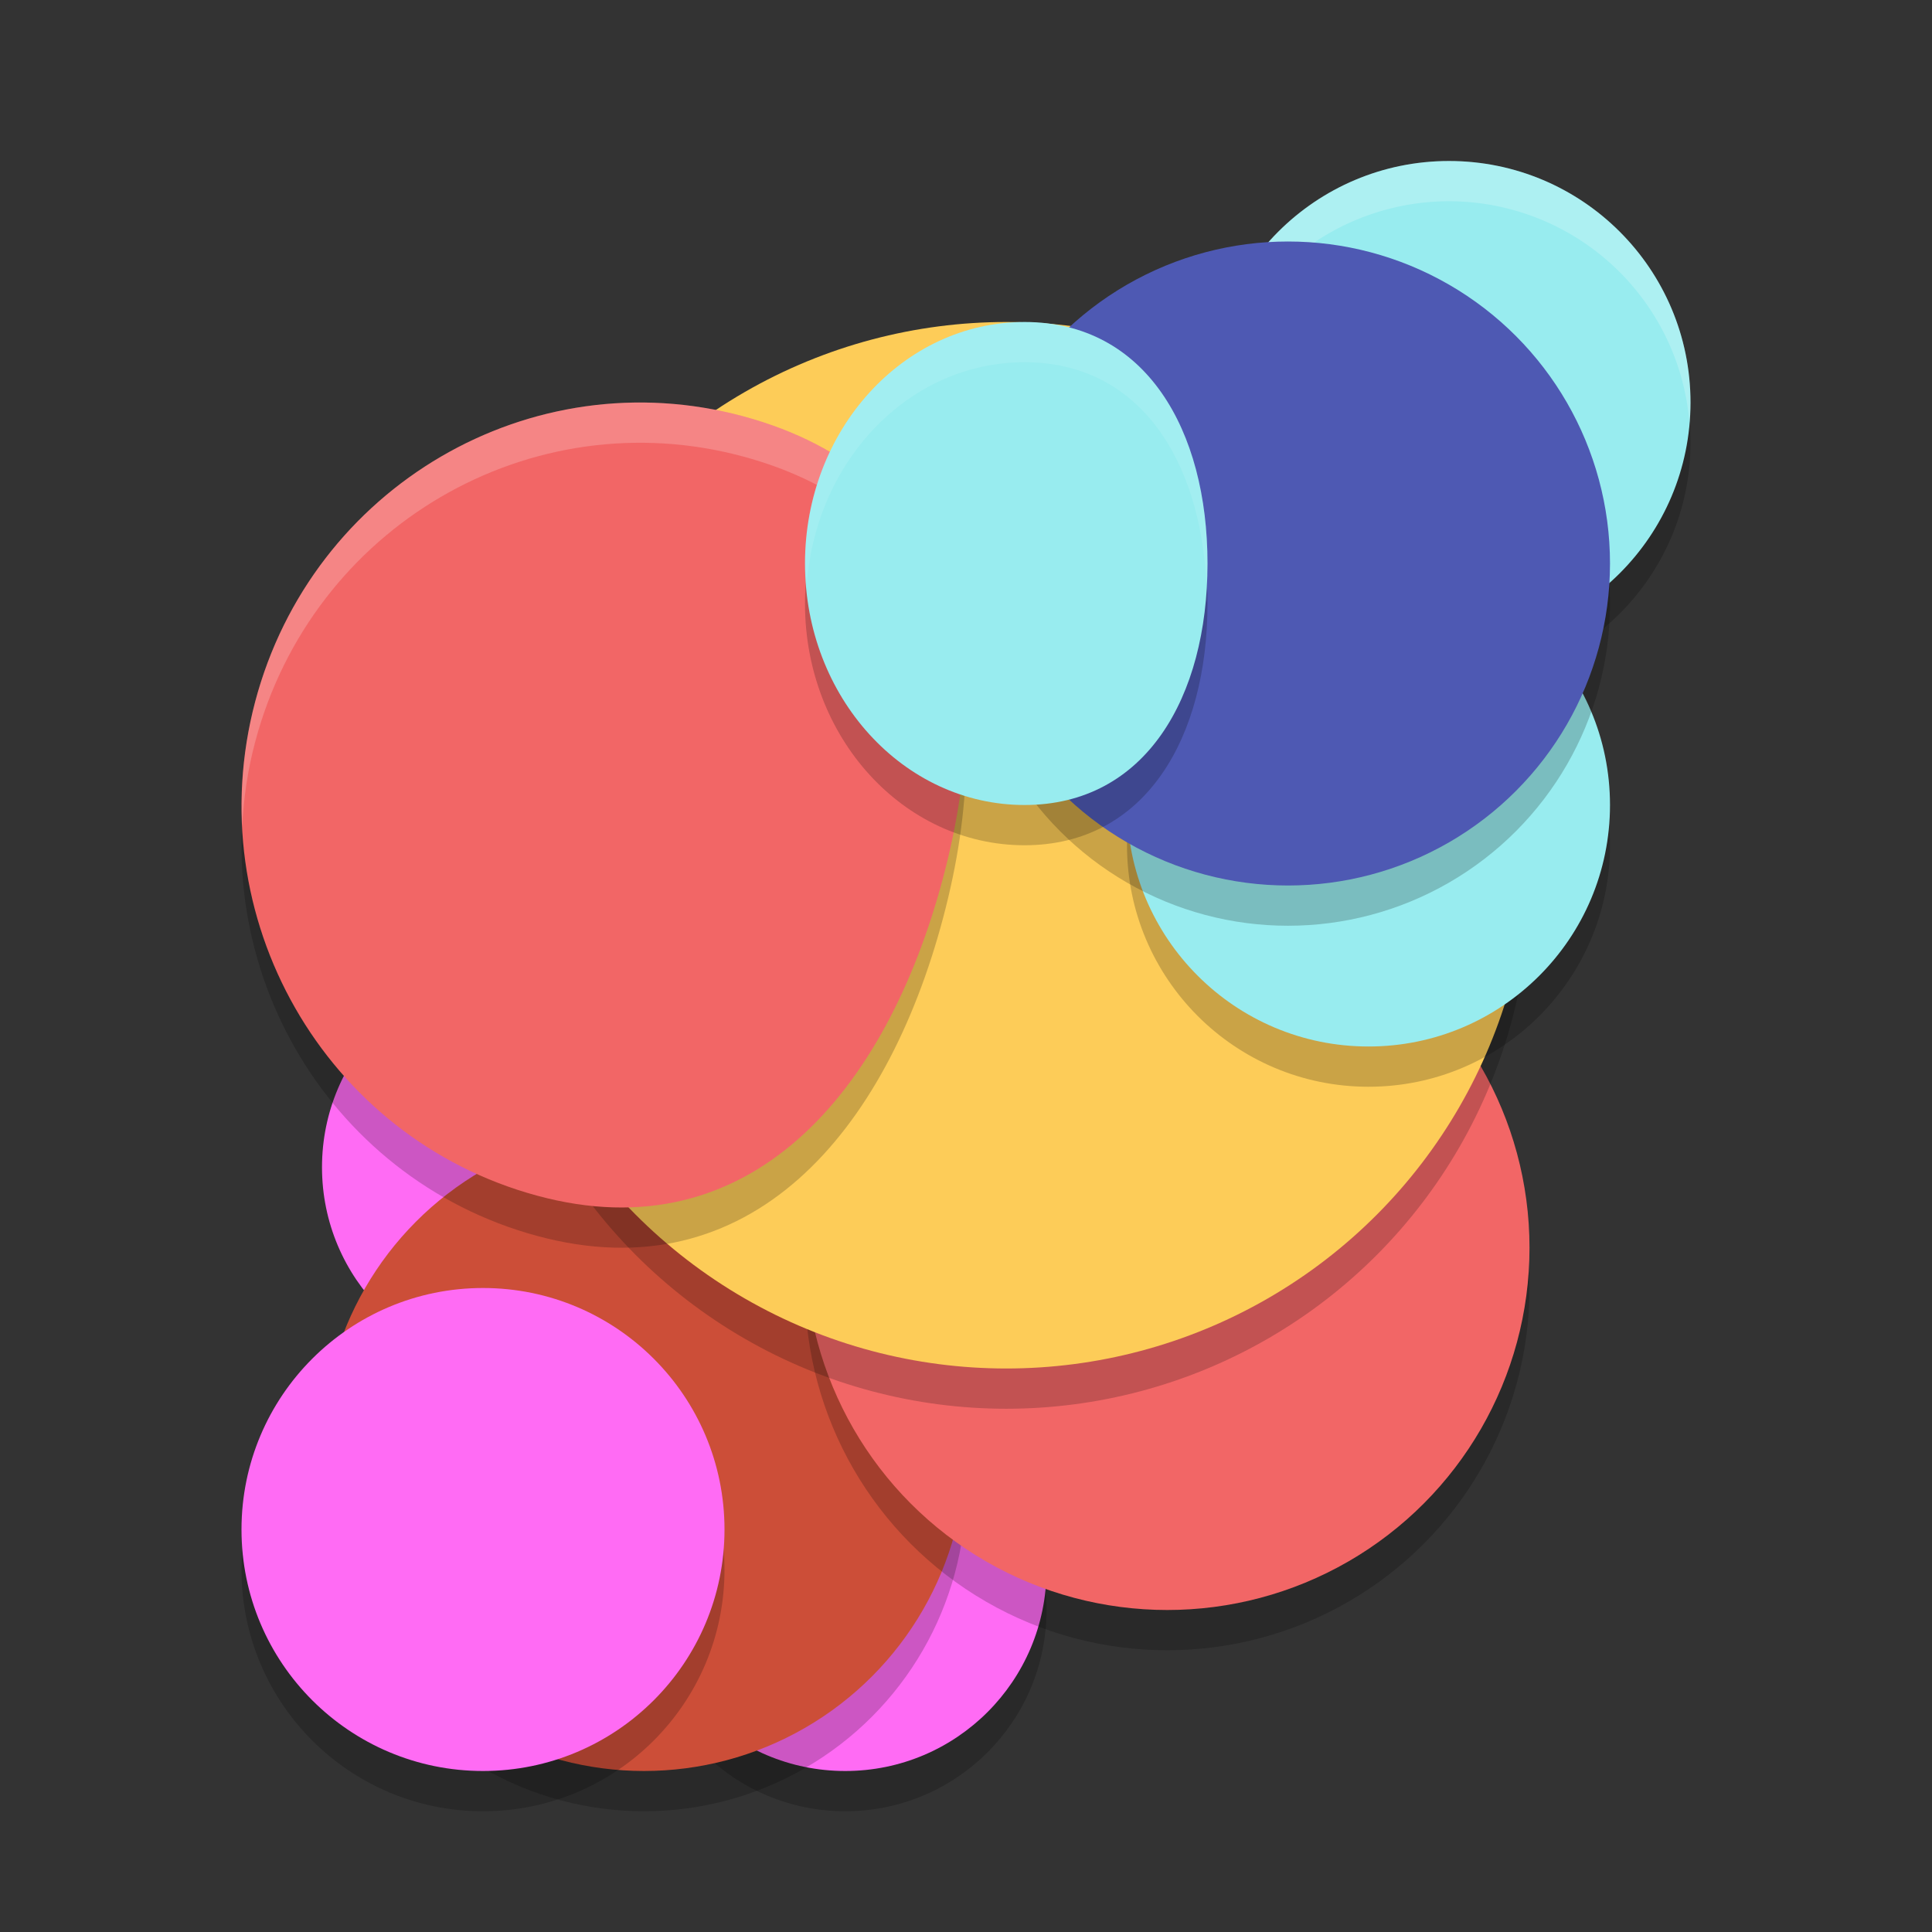
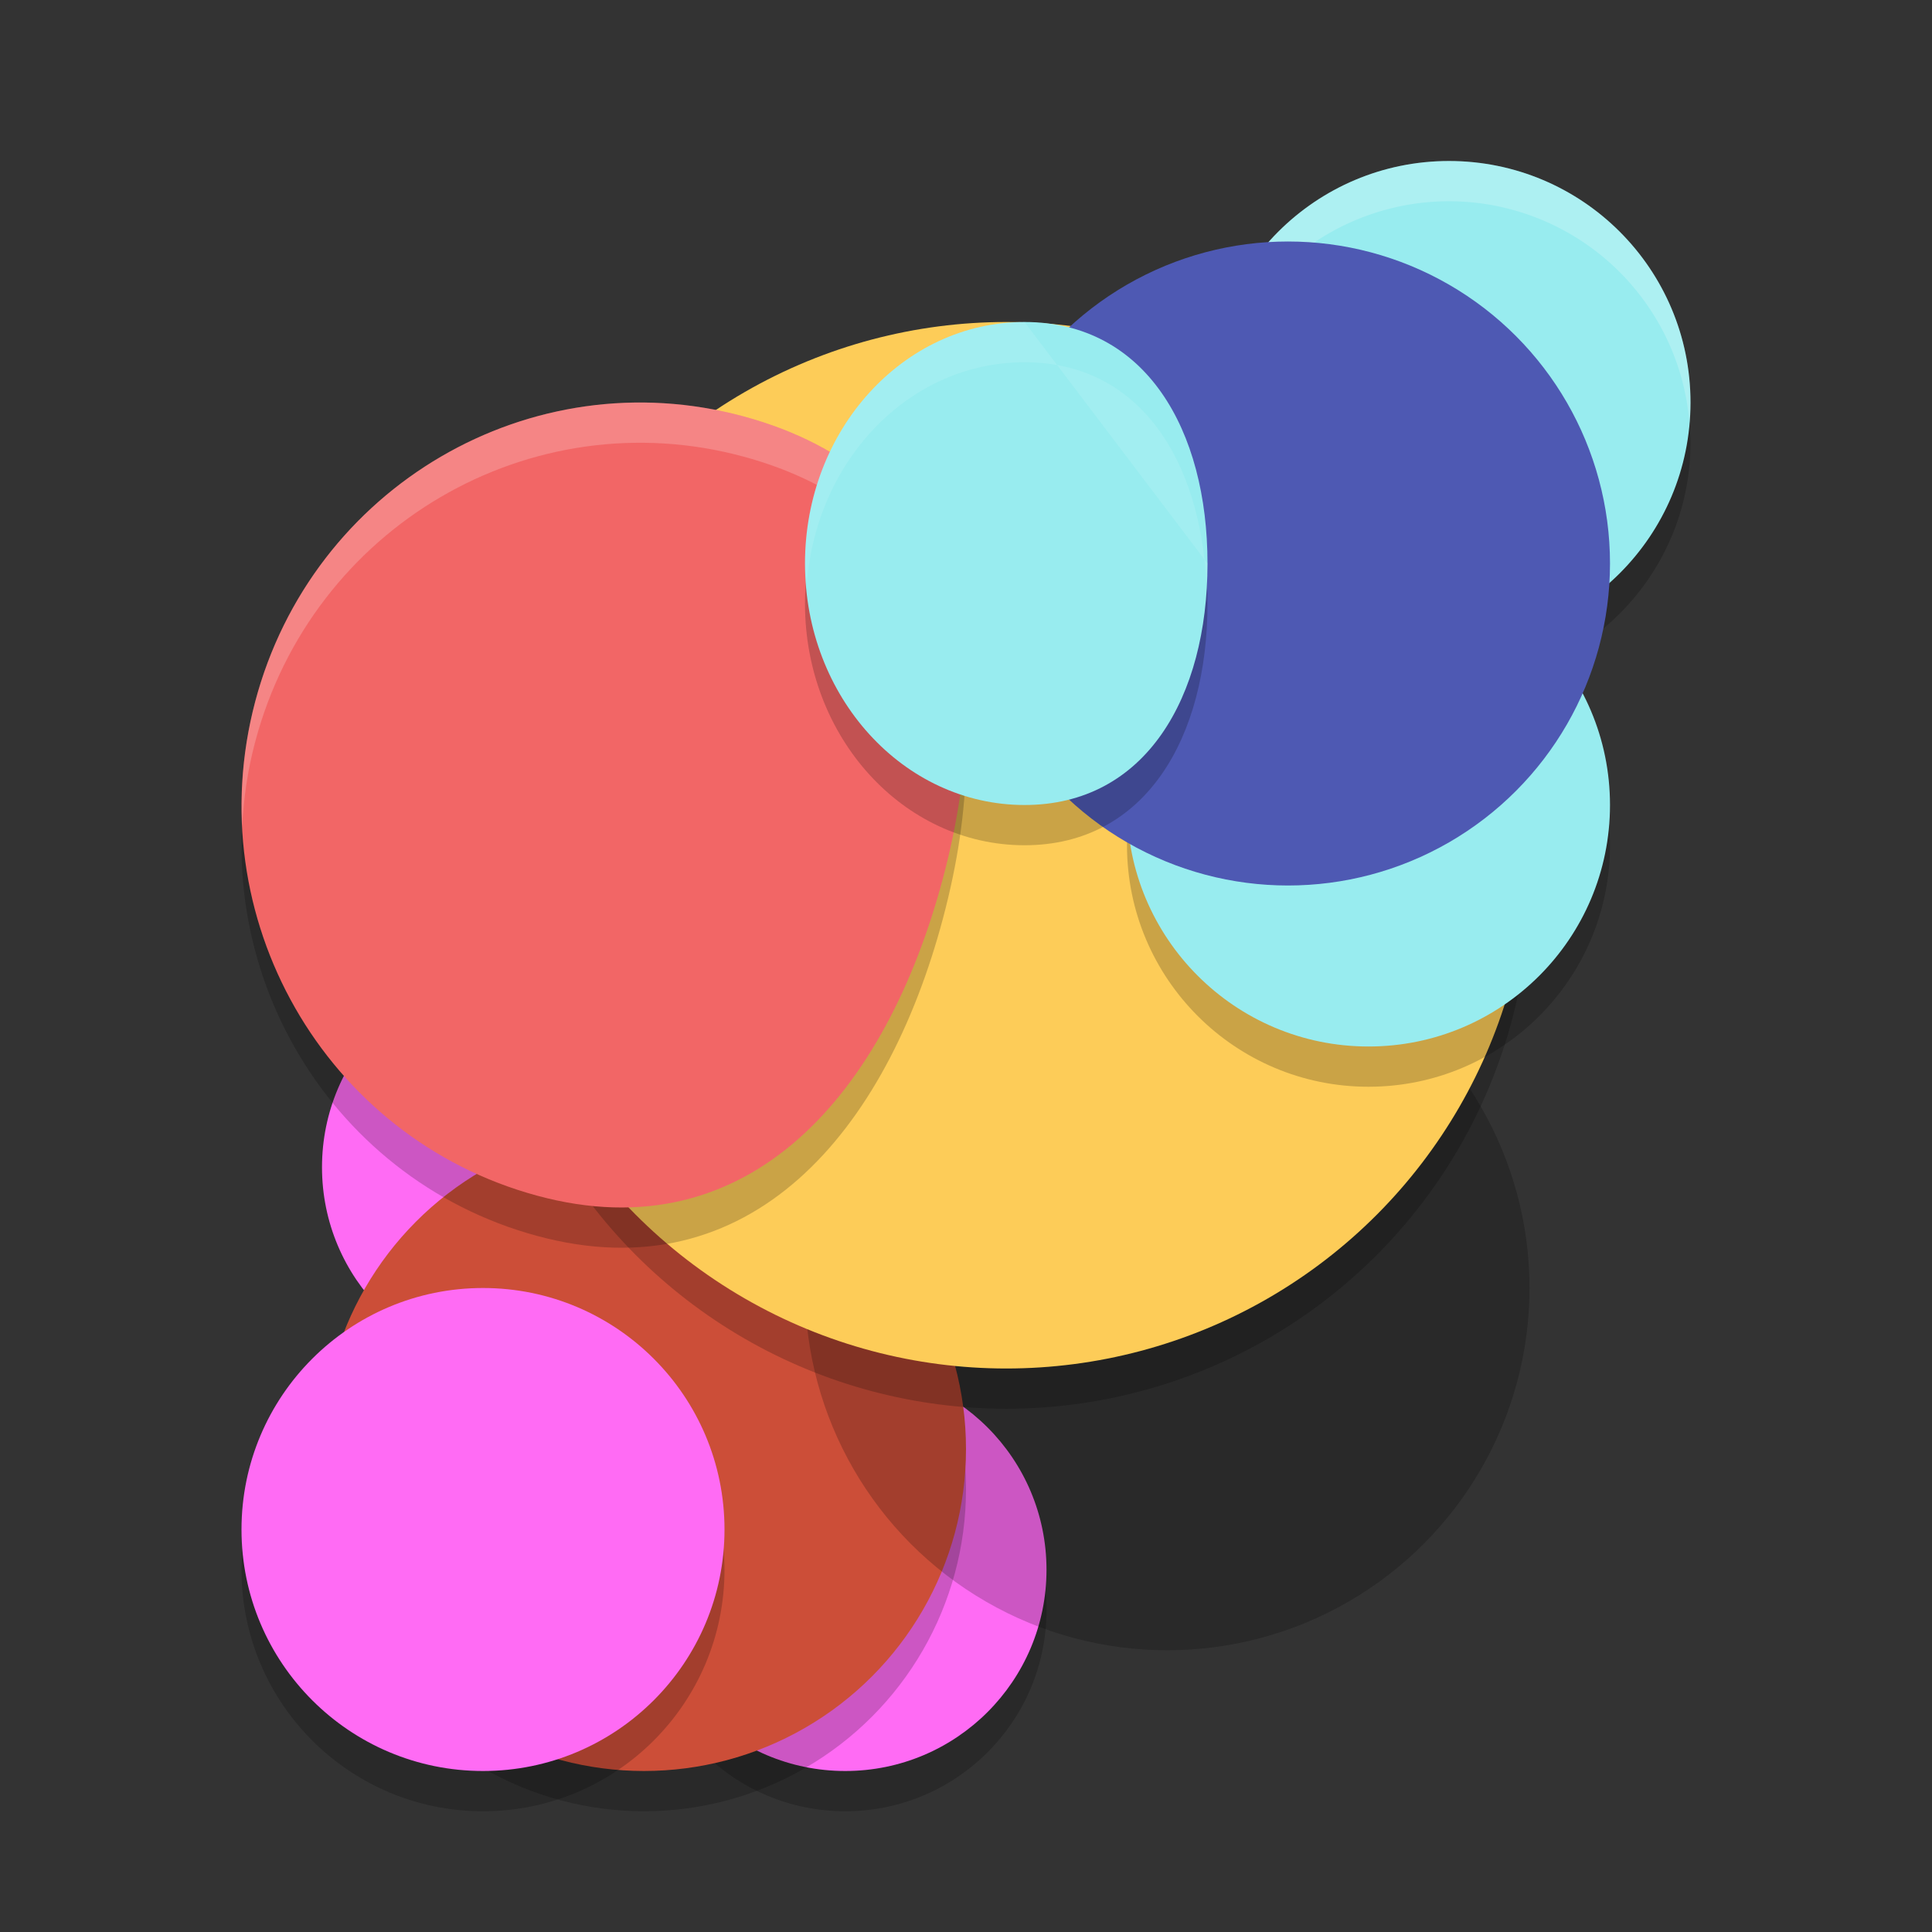
<svg xmlns="http://www.w3.org/2000/svg" width="24" height="24" version="1">
  <rect width="100%" height="100%" fill="#333333" stroke="none" />
  <circle style="opacity:0.2" cx="10.5" cy="20" r="2.5" />
  <circle style="fill:#ff6bf4" cx="6.5" cy="14.5" r="2.5" />
  <circle style="fill:#ff6bf4" cx="10.5" cy="19.5" r="2.5" />
  <circle style="opacity:0.2" cx="8" cy="18.5" r="4" />
  <circle style="fill:#cc4e38" cx="8" cy="18" r="4" />
  <circle style="opacity:0.2" cx="14.5" cy="16" r="4.5" />
-   <circle style="fill:#f26666" cx="14.5" cy="15.5" r="4.5" />
  <circle style="opacity:0.2" cx="12.5" cy="11" r="6.5" />
  <circle style="fill:#fdcc58" cx="12.5" cy="10.5" r="6.5" />
  <path style="opacity:0.2;fill-rule:evenodd" d="m 11.717,11.397 c -0.708,2.673 -2.404,4.673 -5.045,3.956 C 4.03,14.637 2.462,11.889 3.17,9.216 3.878,6.542 6.593,4.956 9.235,5.672 11.877,6.388 12.425,8.723 11.717,11.397 Z" />
  <circle style="opacity:0.2" cx="6" cy="19.5" r="3" />
  <circle style="fill:#ff6bf4" cx="6" cy="19" r="3" />
  <path style="fill:#f26666;fill-rule:evenodd" d="m 11.717,10.897 c -0.708,2.673 -2.404,4.673 -5.045,3.956 C 4.03,14.137 2.462,11.389 3.17,8.716 3.878,6.042 6.593,4.456 9.235,5.172 11.877,5.888 12.425,8.223 11.717,10.897 Z" />
  <path style="opacity:0.2;fill:#ffffff;fill-rule:evenodd" d="M 7.755,5.004 C 5.645,5.089 3.745,6.544 3.17,8.716 3.033,9.234 2.984,9.755 3.009,10.264 3.026,9.916 3.077,9.565 3.17,9.216 3.878,6.542 6.593,4.956 9.235,5.672 11.1,6.178 11.918,7.492 11.991,9.16 12.069,7.257 11.283,5.727 9.235,5.172 8.74,5.038 8.242,4.984 7.755,5.004 Z" />
  <circle style="opacity:0.2" cx="18" cy="5.5" r="3" />
  <circle style="fill:#98ecef" cx="18" cy="5" r="3" />
  <circle style="opacity:0.2" cx="17" cy="10.5" r="3" />
  <circle style="fill:#98ecef" cx="17" cy="10" r="3" />
-   <circle style="opacity:0.2" cx="16" cy="7.5" r="4" />
  <path style="opacity:0.2;fill:#ffffff;fill-rule:evenodd" d="m 18,2 a 3,3 0 0 0 -3,3 3,3 0 0 0 0.013,0.249 A 3,3 0 0 1 18,2.5 3,3 0 0 1 20.987,5.251 3,3 0 0 0 21,5 3,3 0 0 0 18,2 Z" />
  <circle style="fill:#4e59b3" cx="16" cy="7" r="4" />
  <path style="opacity:0.2;fill-rule:evenodd" d="m 15,7.5 c 0,1.657 -0.766,3 -2.273,3 C 11.221,10.5 10,9.157 10,7.5 10,5.843 11.221,4.5 12.727,4.5 14.234,4.5 15,5.843 15,7.5 Z" />
  <path style="fill:#98ecef;fill-rule:evenodd" d="m 15,7 c 0,1.657 -0.766,3 -2.273,3 C 11.221,10 10,8.657 10,7 10,5.343 11.221,4 12.727,4 14.234,4 15,5.343 15,7 Z" />
-   <path style="opacity:0.1;fill:#ffffff;fill-rule:evenodd" d="M 12.727 4 C 11.22 4 10 5.343 10 7 C 10 7.086 10.017 7.166 10.023 7.25 C 10.141 5.712 11.298 4.5 12.727 4.5 C 14.155 4.5 14.911 5.712 14.986 7.25 C 14.99 7.166 15 7.085 15 7 C 15 5.343 14.233 4 12.727 4 z" />
+   <path style="opacity:0.1;fill:#ffffff;fill-rule:evenodd" d="M 12.727 4 C 11.22 4 10 5.343 10 7 C 10 7.086 10.017 7.166 10.023 7.25 C 10.141 5.712 11.298 4.5 12.727 4.5 C 14.155 4.5 14.911 5.712 14.986 7.25 C 14.99 7.166 15 7.085 15 7 z" />
</svg>